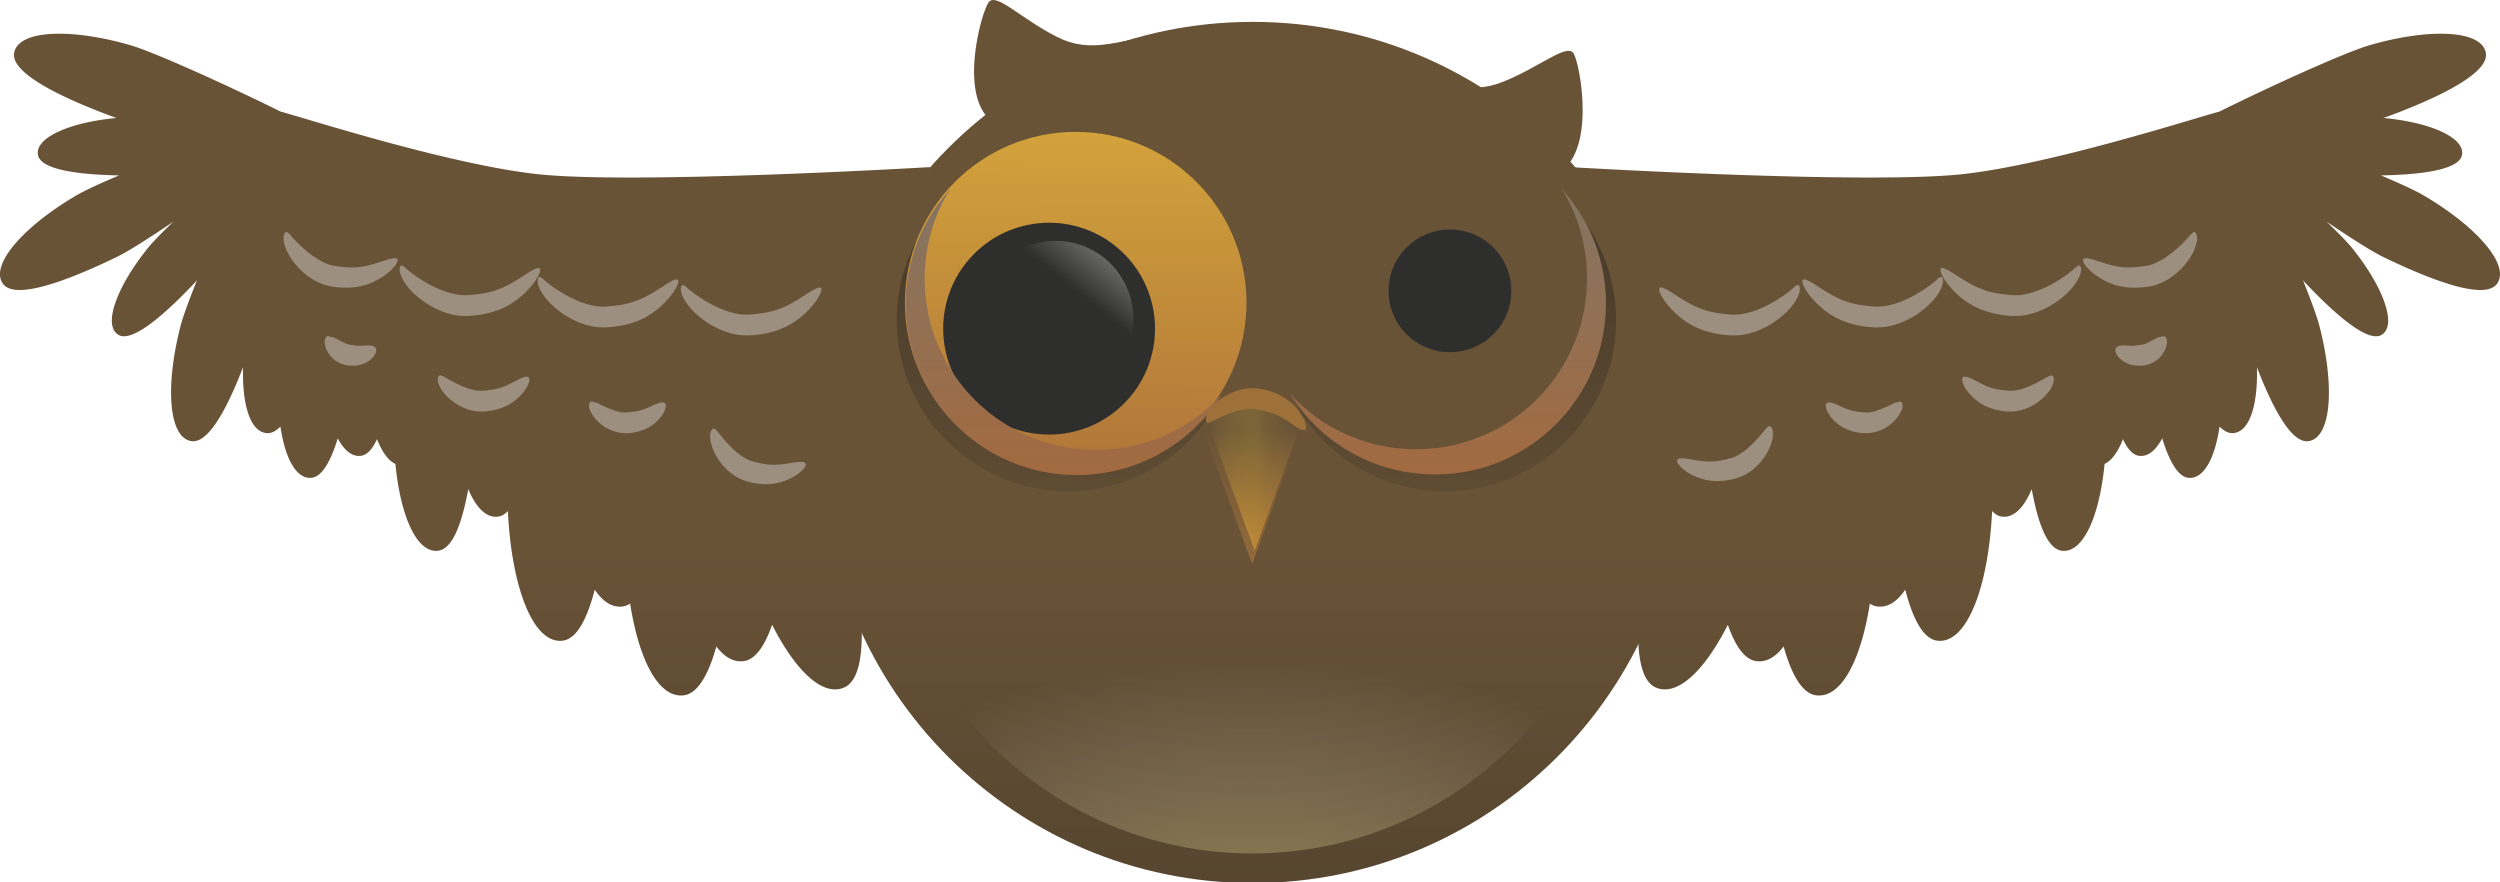
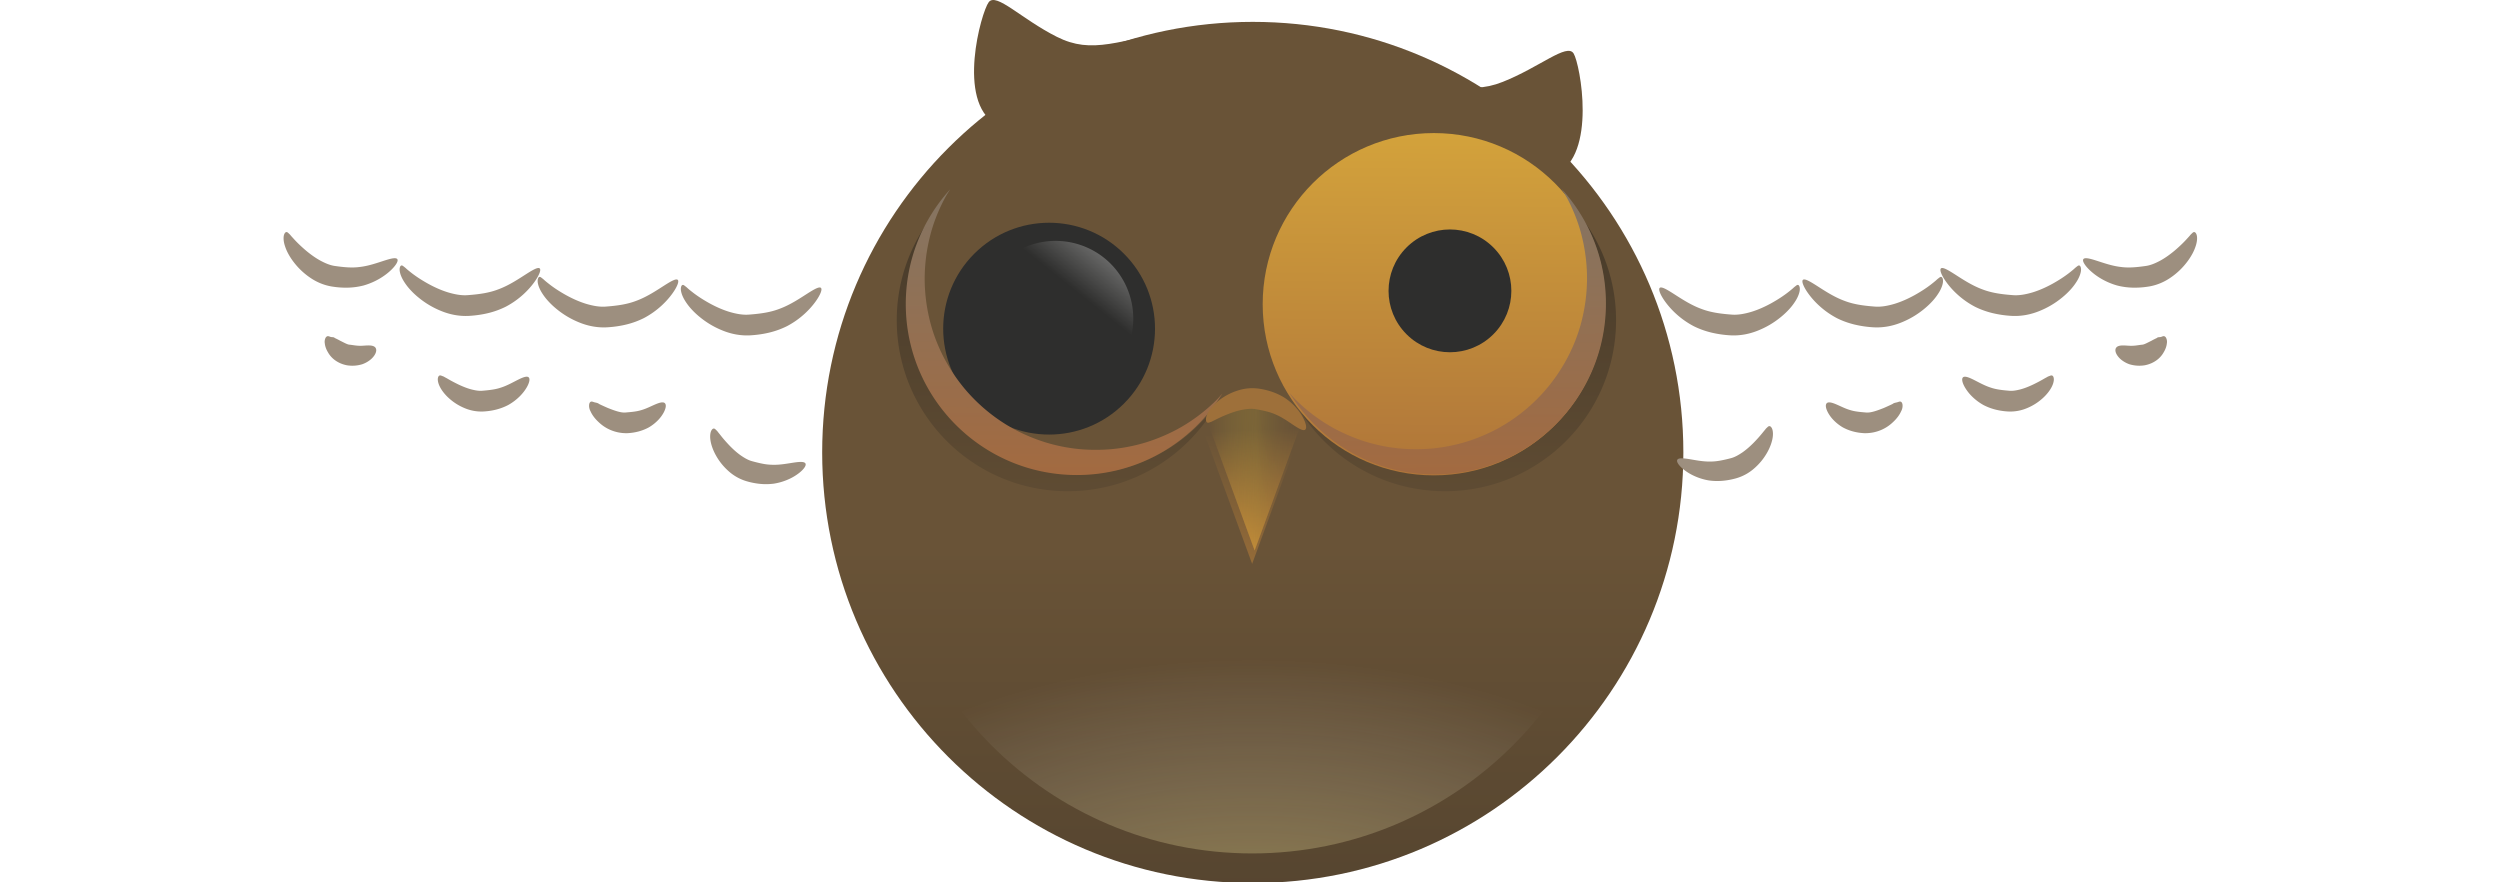
<svg xmlns="http://www.w3.org/2000/svg" xmlns:xlink="http://www.w3.org/1999/xlink" viewBox="0 0 657.85 232.15">
  <defs>
    <linearGradient id="o" y2="329.09" xlink:href="#d" gradientUnits="userSpaceOnUse" x2="877.82" gradientTransform="matrix(-.547 0 0 .547 909.88 145.06)" y1="592.74" x1="878.83" />
    <linearGradient id="e">
      <stop offset="0" stop-color="#695337" />
      <stop offset="1" stop-color="#e59839" />
    </linearGradient>
    <linearGradient id="b">
      <stop offset="0" stop-color="#fff" />
      <stop offset="1" stop-color="#fff" stop-opacity="0" />
    </linearGradient>
    <linearGradient id="a">
      <stop offset="0" stop-color="#d3a23b" />
      <stop offset="1" stop-color="#a96d39" />
    </linearGradient>
    <linearGradient id="l" y2="534.07" xlink:href="#a" gradientUnits="userSpaceOnUse" x2="354.51" y1="317.5" x1="355.65" />
    <linearGradient id="m" y2="376.38" xlink:href="#b" gradientUnits="userSpaceOnUse" x2="390.99" y1="226.07" x1="511.24" />
    <linearGradient id="n" y2="534.07" xlink:href="#c" gradientUnits="userSpaceOnUse" x2="354.51" gradientTransform="translate(58.557 78.008) scale(.886)" y1="317.5" x1="355.65" />
    <linearGradient id="f" y2="947.19" gradientUnits="userSpaceOnUse" x2="471.43" y1="558.08" x1="471.43">
      <stop offset="0" stop-color="#695337" />
      <stop offset="1" stop-color="#3c3225" />
    </linearGradient>
    <linearGradient id="k" y2="329.09" xlink:href="#d" gradientUnits="userSpaceOnUse" x2="877.82" gradientTransform="translate(-149.29 145.06) scale(.547)" y1="592.74" x1="878.83" />
    <linearGradient id="d">
      <stop offset="0" stop-color="#695337" />
      <stop offset="1" stop-color="#3c3225" />
    </linearGradient>
    <linearGradient id="c">
      <stop offset="0" stop-color="#7e776a" />
      <stop offset="1" stop-color="#a96839" />
    </linearGradient>
    <linearGradient id="p" y2="534.07" xlink:href="#c" gradientUnits="userSpaceOnUse" x2="354.51" gradientTransform="matrix(-.485 0 0 .485 605.15 187.7)" y1="317.5" x1="355.65" />
    <linearGradient id="s" y2="947.19" xlink:href="#d" gradientUnits="userSpaceOnUse" x2="471.43" gradientTransform="matrix(.532 .127 -.075 .316 178.21 164.57)" y1="558.08" x1="471.43" />
    <linearGradient id="h" y2="814.98" xlink:href="#e" gradientUnits="userSpaceOnUse" x2="427.29" gradientTransform="translate(-6.06 7.071)" y1="544.26" x1="485.88" />
    <linearGradient id="i" y2="678.61" xlink:href="#e" gradientUnits="userSpaceOnUse" x2="491.94" y1="544.26" x1="485.88" />
    <linearGradient id="j" y2="612.39" gradientUnits="userSpaceOnUse" x2="447.88" y1="610.9" x1="526.02">
      <stop offset="0" stop-color="#695337" stop-opacity="0" />
      <stop offset=".499" stop-color="#a79038" stop-opacity=".283" />
      <stop offset="1" stop-color="#e5cd39" stop-opacity="0" />
    </linearGradient>
    <linearGradient id="q" y2="947.19" gradientUnits="userSpaceOnUse" x2="471.43" gradientTransform="translate(123.03 145.06) scale(.547)" y1="558.08" x1="471.43">
      <stop offset="0" stop-color="#695337" />
      <stop offset="1" stop-color="#3c3225" />
    </linearGradient>
    <linearGradient id="t" y2="947.19" xlink:href="#d" gradientUnits="userSpaceOnUse" x2="471.43" gradientTransform="matrix(-.541 .079 .047 .322 608.08 176.99)" y1="558.08" x1="471.43" />
    <radialGradient id="r" gradientUnits="userSpaceOnUse" cy="727.1" cx="491.1" gradientTransform="matrix(0 -.577 .873 0 -255.62 865.37)" r="177.36">
      <stop offset="0" stop-color="#ffe24c" stop-opacity=".531" />
      <stop offset="1" stop-color="#fff" stop-opacity="0" />
    </radialGradient>
    <filter id="g" height="1.5" width="1.5" color-interpolation-filters="sRGB" y="-.25" x="-.25">
      <feGaussianBlur result="blur" stdDeviation="2" in="SourceAlpha" />
      <feColorMatrix values="1 0 0 0 0 0 1 0 0 0 0 0 1 0 0 0 0 0 0.5 0" result="bluralpha" />
      <feOffset result="offsetBlur" dy="4" dx="4" in="bluralpha" />
      <feMerge>
        <feMergeNode in="offsetBlur" />
        <feMergeNode in="SourceGraphic" />
      </feMerge>
    </filter>
  </defs>
  <path d="M675.71 512.36c0 114.4-92.741 207.14-207.14 207.14s-207.14-92.741-207.14-207.14 92.741-207.14 207.14-207.14 207.14 92.741 207.14 207.14z" transform="translate(73.346 -161.2) scale(.547)" color="#000" fill="url(#f)" />
  <g color="#000">
    <path d="M439.42 545.25h77.781L478.31 651.34z" filter="url(#g)" fill="url(#h)" transform="translate(176.115 -60.021) scale(.318)" />
    <path d="M445.48 538.18h77.781L484.37 644.27z" fill="url(#i)" transform="translate(176.115 -60.021) scale(.318)" />
    <path d="M445.48 538.18h77.781L484.37 644.27z" fill="url(#i)" transform="translate(176.115 -60.021) scale(.318)" />
    <path d="M445.48 538.18l38.891-20.961 38.891 20.961-38.891 106.09z" fill="url(#j)" transform="translate(176.115 -60.021) scale(.318)" />
  </g>
  <path d="M370.29 411.84c-.69.986-1.389 1.962-2.153 2.887a45.26 45.26 0 01-6.099 6.1 45.31 45.31 0 01-3.468 2.596 44.79 44.79 0 01-3.707 2.238 44.739 44.739 0 01-3.93 1.896 44.721 44.721 0 01-4.134 1.52c-1.408.439-2.857.812-4.322 1.111-1.464.3-2.946.53-4.459.684s-3.042.222-4.595.222-3.1-.069-4.613-.222a44.755 44.755 0 01-4.459-.684 44.87 44.87 0 01-4.322-1.11 44.705 44.705 0 01-4.135-1.52 44.74 44.74 0 01-3.929-1.897c-1.275-.693-2.51-1.43-3.707-2.238s-2.357-1.68-3.468-2.597a45.26 45.26 0 01-6.1-6.099 45.1 45.1 0 01-2.579-3.468 44.966 44.966 0 01-5.672-11.77 44.485 44.485 0 01-1.093-4.306c-.3-1.464-.53-2.964-.684-4.476a45.427 45.427 0 01-.239-4.596c0-1.553.086-3.083.24-4.595.153-1.513.383-3.012.683-4.476.3-1.465.655-2.897 1.093-4.305a44.705 44.705 0 011.52-4.135 44.744 44.744 0 011.88-3.878c-5.133 7.31-8.183 16.186-8.183 25.797 0 24.847 20.152 45 44.999 45 17.137 0 32.039-9.581 39.635-23.679z" color="#000" fill="url(#k)" transform="translate(-49.684 -306.26)" />
  <g color="#000">
-     <path d="M460 409.51c0 51.284-41.574 92.857-92.857 92.857-51.284 0-92.857-41.574-92.857-92.857 0-51.284 41.574-92.857 92.857-92.857 51.284 0 92.857 41.574 92.857 92.857z" transform="matrix(.484 0 0 .484 105.359 -118.554)" fill="url(#l)" />
    <path d="M295.77 66.775c10.884 10.885 10.884 28.531 0 39.415s-28.53 10.884-39.415 0-10.884-28.53 0-39.415 28.53-10.884 39.415 0l-19.707 19.708z" fill="#2e2e2d" />
    <path d="M321.43 328.68c44.639-25.246 101.29-9.525 126.54 35.114a92.856 92.856 0 016.849 76.298" transform="matrix(.22 0 0 .22 197.007 -6.274)" fill="url(#m)" />
    <path d="M323.02 385.75c-13.243 14.606-21.375 33.919-21.375 55.188 0 45.45 36.862 82.281 82.312 82.281 29.636 0 55.511-15.717 70-39.219-.907 1-1.764 2.046-2.719 3a82.766 82.766 0 01-5.844 5.313c-2.032 1.677-4.154 3.27-6.343 4.75s-4.45 2.858-6.782 4.125-4.757 2.396-7.218 3.437a81.164 81.164 0 01-7.532 2.781 82.09 82.09 0 01-7.906 2.031c-2.678.549-5.39.97-8.156 1.25s-5.597.407-8.438.407c-2.84 0-5.64-.126-8.406-.407s-5.477-.701-8.156-1.25-5.33-1.23-7.906-2.03a81.827 81.827 0 01-7.563-2.782c-2.461-1.041-4.855-2.17-7.187-3.437a82.287 82.287 0 01-13.125-8.875 82.788 82.788 0 01-11.156-11.157 82.54 82.54 0 01-4.72-6.344 82.26 82.26 0 01-7.593-13.968 81.769 81.769 0 01-2.781-7.563 81.359 81.359 0 01-2-7.875c-.548-2.678-.97-5.42-1.25-8.187s-.438-5.566-.438-8.406.157-5.64.438-8.407.702-5.509 1.25-8.187 1.198-5.298 2-7.875 1.74-5.101 2.781-7.563a81.846 81.846 0 013.469-7.187c.718-1.323 1.556-2.566 2.344-3.844z" fill="url(#n)" transform="translate(73.346 -161.2) scale(.547)" />
  </g>
  <path d="M390.3 411.84c.69.986 1.389 1.962 2.153 2.887a45.26 45.26 0 006.099 6.1 45.31 45.31 0 003.468 2.596 44.79 44.79 0 003.707 2.238 44.739 44.739 0 003.93 1.896 44.721 44.721 0 004.134 1.52c1.408.439 2.858.812 4.322 1.111 1.464.3 2.946.53 4.459.684s3.043.222 4.595.222c1.553 0 3.1-.069 4.613-.222a44.755 44.755 0 004.459-.684 44.87 44.87 0 004.322-1.11 44.705 44.705 0 004.135-1.52 44.74 44.74 0 003.929-1.897c1.275-.693 2.51-1.43 3.707-2.238s2.357-1.68 3.468-2.597a45.26 45.26 0 006.1-6.099 45.1 45.1 0 002.579-3.468 44.966 44.966 0 005.672-11.77c.438-1.41.794-2.841 1.093-4.306.3-1.464.53-2.964.684-4.476.153-1.512.239-3.043.239-4.596a45.43 45.43 0 00-.24-4.595 45.092 45.092 0 00-.683-4.476 44.473 44.473 0 00-1.093-4.305 44.705 44.705 0 00-1.52-4.135 44.744 44.744 0 00-1.88-3.878c5.134 7.31 8.183 16.186 8.183 25.797 0 24.847-20.152 45-44.999 45-17.137 0-32.039-9.581-39.635-23.679z" color="#000" fill="url(#o)" transform="translate(-49.684 -306.26)" />
  <path d="M460 409.51c0 51.284-41.574 92.857-92.857 92.857-51.284 0-92.857-41.574-92.857-92.857 0-51.284 41.574-92.857 92.857-92.857 51.284 0 92.857 41.574 92.857 92.857z" transform="translate(199.236 -118.56) scale(.485)" color="#000" fill="url(#l)" />
  <path d="M392.965 65.113c6.309 6.31 6.309 16.538 0 22.847s-16.538 6.31-22.848 0-6.309-16.538 0-22.847 16.539-6.309 22.848 0L381.54 76.537z" color="#000" fill="#2e2e2d" />
  <path d="M321.43 328.68c44.639-25.246 101.29-9.525 126.54 35.114a92.856 92.856 0 016.849 76.298" transform="translate(335.716 22.77) scale(.128)" color="#000" fill="url(#m)" />
  <path d="M460.58 355.94c7.24 7.985 11.685 18.543 11.685 30.17 0 24.847-20.152 44.982-44.999 44.982-16.202 0-30.347-8.592-38.268-21.44.496.547.965 1.118 1.486 1.64a45.267 45.267 0 006.663 5.501 44.966 44.966 0 003.707 2.255 44.92 44.92 0 003.947 1.88 44.402 44.402 0 004.117 1.52c1.409.438 2.858.81 4.322 1.11 1.465.3 2.947.53 4.46.684 1.511.153 3.059.222 4.612.222s3.083-.069 4.595-.222a44.752 44.752 0 004.46-.683 44.87 44.87 0 004.322-1.111 44.707 44.707 0 004.134-1.52 44.599 44.599 0 003.93-1.88 44.946 44.946 0 007.174-4.852 45.26 45.26 0 006.1-6.099 45.1 45.1 0 002.58-3.468 44.966 44.966 0 005.671-11.77c.438-1.41.794-2.841 1.093-4.306.3-1.464.53-2.963.684-4.476.153-1.512.239-3.042.239-4.595s-.086-3.084-.24-4.596c-.153-1.512-.383-3.012-.683-4.476s-.655-2.896-1.093-4.305a44.72 44.72 0 00-1.52-4.135 44.74 44.74 0 00-1.897-3.929c-.393-.723-.85-1.403-1.281-2.101z" color="#000" fill="url(#p)" transform="translate(-49.684 -306.26)" />
-   <path d="M692.04 315.13c-5.213-.014-11.717.984-18.656 2.974-6.97 2-28.349 11.87-39.647 17.501-7.968 2.194-44.595 13.924-67.496 16.468-25.282 2.81-103.48-1.843-103.48-1.843 13.424 31.348 28.512 57.208 22.051 91.584-2.961 14.348-7.713 41.808.614 45.374 5.664 2.426 12.816-4.473 18.926-16.518 1.876 5.363 4.316 9.161 7.522 9.562 2.634.329 5.05-1.087 7.153-3.86 1.982 7.064 4.747 12.377 8.578 12.856 6.565.82 11.77-9.182 14.109-24.137a4.713 4.713 0 002.016.762c2.721.34 5.19-1.297 7.3-4.425 1.894 7.302 4.584 12.94 8.43 13.421 7.742.968 13.473-13.997 14.429-34.117.785.829 1.65 1.356 2.605 1.475 3.084.386 5.794-2.39 7.817-7.25 1.508 8.29 3.92 15.722 7.914 16.222 5.614.702 9.92-9.03 11.258-22.835 1.888-.886 3.525-3.194 4.842-6.514 1.138 2.488 2.532 4.16 4.253 4.376 2.325.29 4.394-1.443 6.071-4.597 1.754 5.707 4.07 10.227 7.054 10.397 3.945.226 6.807-5.2 8.038-13.494 1.145 1.15 2.333 1.8 3.54 1.72 4.388-.287 6.559-7.37 6.292-17.328 3.553 9.212 8.717 20.069 13.519 19.443 6.072-.792 7.046-14.435 2.9-30.405-.645-2.485-2.277-6.876-4.301-11.946.198.225.413.476.59.664 5.393 5.711 16.004 16.253 20.13 13.69 4.128-2.562.364-12.731-7.865-22.907-1.23-1.522-3.676-4.006-6.636-6.858 6.035 4.097 11.772 7.783 14.945 9.316 8.917 4.309 26.128 11.974 29.84 7.103 3.712-4.87-5.255-15.176-19.516-23.474-2.14-1.244-6.176-3.073-10.963-5.112 8.154-.151 20.45-1.017 21.31-5.334.914-4.588-8.33-8.646-20.671-9.783.411-.135.86-.29 1.204-.418 9.282-3.453 26.705-10.59 25.76-16.64-.532-3.404-5.072-5.096-11.774-5.114zM65.173 315.13c5.213-.014 11.717.984 18.656 2.974 6.97 2 28.349 11.87 39.647 17.501 7.968 2.194 44.595 13.924 67.496 16.468 25.282 2.81 103.48-1.843 103.48-1.843-13.424 31.348-28.512 57.208-22.051 91.584 2.961 14.348 7.713 41.808-.614 45.374-5.664 2.426-12.816-4.473-18.926-16.518-1.876 5.363-4.316 9.161-7.522 9.562-2.634.329-5.05-1.087-7.153-3.86-1.982 7.064-4.747 12.377-8.578 12.856-6.565.82-11.77-9.182-14.109-24.137a4.713 4.713 0 01-2.016.762c-2.721.34-5.19-1.297-7.3-4.425-1.894 7.302-4.584 12.94-8.43 13.421-7.742.968-13.473-13.997-14.429-34.117-.785.829-1.65 1.356-2.605 1.475-3.084.386-5.794-2.39-7.817-7.25-1.508 8.29-3.92 15.722-7.914 16.222-5.614.702-9.92-9.03-11.258-22.835-1.888-.886-3.525-3.194-4.842-6.514-1.138 2.488-2.532 4.16-4.253 4.376-2.325.29-4.394-1.443-6.071-4.597-1.754 5.707-4.07 10.227-7.054 10.397-3.945.226-6.807-5.2-8.038-13.494-1.145 1.15-2.333 1.8-3.54 1.72-4.388-.287-6.559-7.37-6.292-17.328-3.553 9.212-8.717 20.069-13.519 19.443-6.072-.792-7.046-14.435-2.9-30.405.645-2.485 2.277-6.876 4.301-11.946-.198.225-.413.476-.59.664-5.393 5.711-16.004 16.253-20.13 13.69-4.128-2.562-.364-12.731 7.865-22.907 1.23-1.522 3.676-4.006 6.636-6.858-6.035 4.097-11.772 7.783-14.945 9.316-8.917 4.309-26.128 11.974-29.84 7.103-3.712-4.87 5.255-15.176 19.516-23.474 2.14-1.244 6.176-3.073 10.963-5.112-8.154-.151-20.45-1.017-21.31-5.334-.914-4.588 8.33-8.646 20.671-9.783-.411-.135-.86-.29-1.204-.418-9.282-3.453-26.705-10.59-25.76-16.64.532-3.404 5.072-5.096 11.774-5.114z" color="#000" fill="url(#q)" transform="translate(-49.684 -306.26)" />
  <path d="M436.746 75.75c.205-.185.62-.12 1.215.145.595.265 1.369.733 2.303 1.327.934.594 2.027 1.316 3.27 2.044 1.245.727 2.638 1.46 4.194 2.026 1.099.424 2.315.747 3.638.985s2.753.391 4.254.504l.051.004c1.691.138 3.46-.22 5.144-.715 1.95-.591 3.723-1.427 5.276-2.278 1.762-.98 3.173-1.922 4.247-2.747a31.527 31.527 0 001.436-1.163c.306-.3.56-.482.757-.637s.358-.276.53-.276.353.14.46.463c.106.324.121.842-.01 1.369-.14.637-.453 1.404-.915 2.177a14.648 14.648 0 01-1.625 2.204c-.67.758-1.47 1.524-2.374 2.26a22.655 22.655 0 01-6.038 3.557c-2.084.838-4.557 1.396-7.251 1.24a28.242 28.242 0 01-5.072-.748c-1.618-.4-3.157-.959-4.557-1.663a22.1 22.1 0 01-4.623-3.245 21 21 0 01-2.869-3.186c-.697-.964-1.152-1.79-1.39-2.415-.237-.624-.256-1.047-.051-1.232zM548.216 68.19c.16-.225.533-.286 1.082-.217.55.07 1.277.27 2.147.545.87.275 1.885.625 3.008.953 1.124.33 2.357.637 3.674.784.929.126 1.932.155 3.01.101 1.078-.053 2.23-.188 3.44-.36l.043-.007c1.297-.174 2.599-.746 3.837-1.408 1.43-.785 2.693-1.73 3.795-2.65 1.246-1.06 2.23-2.015 2.978-2.826.413-.454.746-.808 1.011-1.114.212-.28.413-.448.574-.6s.297-.281.466-.319c.169-.037.367.038.54.288.173.25.307.688.315 1.15.028.56-.066 1.264-.283 1.992a11.78 11.78 0 01-.875 2.135 16.14 16.14 0 01-1.489 2.313 18.458 18.458 0 01-4.26 4.064c-1.554 1.084-3.5 2.004-5.781 2.38l-.049.007a22.81 22.81 0 01-4.234.291c-1.401-.04-2.77-.23-4.054-.564a18.022 18.022 0 01-4.358-1.88 16.21 16.21 0 01-2.863-2.156c-.72-.686-1.213-1.307-1.492-1.804-.278-.497-.342-.872-.182-1.098zM510.746 70.63c.205-.185.62-.12 1.215.145.595.265 1.369.733 2.303 1.327.934.594 2.027 1.316 3.27 2.044 1.245.727 2.638 1.46 4.194 2.026 1.099.424 2.315.747 3.638.985s2.753.391 4.254.504l.051.004c1.691.138 3.46-.22 5.144-.715 1.95-.591 3.723-1.427 5.276-2.278 1.762-.98 3.173-1.922 4.247-2.747a31.534 31.534 0 001.436-1.163c.306-.3.56-.482.757-.637.197-.155.358-.276.53-.276s.353.14.46.463c.106.324.121.842-.01 1.369-.14.637-.453 1.404-.915 2.177a14.648 14.648 0 01-1.625 2.204c-.67.758-1.47 1.524-2.374 2.26a22.655 22.655 0 01-6.038 3.557c-2.084.838-4.557 1.396-7.251 1.24l-.06-.003a28.24 28.24 0 01-5.013-.744c-1.617-.4-3.156-.96-4.556-1.664a22.1 22.1 0 01-4.623-3.245 21 21 0 01-2.869-3.186c-.697-.963-1.152-1.79-1.39-2.414-.237-.625-.256-1.048-.051-1.233zM474.426 73.64c.205-.185.62-.12 1.215.145.595.265 1.369.733 2.303 1.327.934.594 2.027 1.316 3.27 2.044 1.245.727 2.638 1.46 4.194 2.026 1.099.424 2.315.747 3.638.985s2.753.391 4.254.504l.052.004c1.69.138 3.459-.22 5.143-.715 1.95-.591 3.723-1.427 5.276-2.278 1.762-.98 3.173-1.922 4.247-2.747a31.534 31.534 0 001.436-1.163c.306-.3.56-.482.757-.637.197-.155.358-.276.53-.276s.353.14.46.463.121.842-.01 1.369c-.14.637-.453 1.404-.915 2.177a14.649 14.649 0 01-1.625 2.204c-.67.758-1.47 1.524-2.374 2.26a22.652 22.652 0 01-6.038 3.557c-2.084.838-4.557 1.395-7.251 1.24a28.24 28.24 0 01-5.072-.748c-1.618-.4-3.157-.959-4.557-1.663a22.1 22.1 0 01-4.623-3.245 21 21 0 01-2.869-3.186c-.697-.964-1.152-1.79-1.39-2.415-.237-.624-.256-1.047-.051-1.232zM216.016 75.75c.205.185.186.608-.051 1.233-.238.624-.693 1.45-1.39 2.414-.698.963-1.638 2.064-2.869 3.186s-2.754 2.264-4.623 3.245a21.792 21.792 0 01-4.556 1.664c-1.618.4-3.313.64-5.014.744l-.059.004c-2.694.155-5.167-.402-7.251-1.241a22.655 22.655 0 01-6.038-3.557 20.1 20.1 0 01-2.375-2.26 14.645 14.645 0 01-1.624-2.204c-.462-.773-.776-1.54-.915-2.177-.131-.527-.116-1.045-.01-1.369.106-.324.286-.463.459-.463.173 0 .334.12.53.276.198.155.452.337.758.637.37.327.84.7 1.436 1.163 1.073.825 2.485 1.767 4.246 2.747 1.554.851 3.326 1.687 5.277 2.278 1.684.496 3.452.853 5.143.715.018 0 .035-.003.052-.004 1.5-.112 2.93-.266 4.253-.504s2.54-.561 3.639-.985c1.556-.566 2.95-1.299 4.193-2.026 1.244-.728 2.337-1.45 3.27-2.044.935-.594 1.71-1.062 2.304-1.327.594-.266 1.01-.33 1.215-.145zM104.546 68.19c.16.225.096.6-.182 1.098-.279.497-.772 1.118-1.492 1.804-.72.686-1.667 1.44-2.863 2.155a18.023 18.023 0 01-4.358 1.88 18.211 18.211 0 01-4.054.565c-1.4.04-2.83-.067-4.234-.291l-.049-.008c-2.28-.375-4.227-1.295-5.78-2.38a18.458 18.458 0 01-4.261-4.063 16.145 16.145 0 01-1.49-2.313 11.775 11.775 0 01-.874-2.135c-.217-.728-.31-1.432-.283-1.991.008-.463.142-.902.315-1.152.173-.25.371-.324.54-.287.17.038.306.168.466.32.16.15.362.319.574.599.265.306.597.66 1.01 1.114.749.811 1.733 1.765 2.979 2.825 1.101.92 2.365 1.866 3.795 2.65 1.238.663 2.54 1.235 3.837 1.41l.042.005c1.21.173 2.362.308 3.44.361 1.078.053 2.082.025 3.01-.102 1.318-.146 2.55-.454 3.674-.783s2.138-.678 3.009-.953c.87-.274 1.597-.475 2.146-.545.55-.07.923-.009 1.083.217zM142.016 70.63c.205.185.186.608-.051 1.233-.238.624-.693 1.45-1.39 2.414-.698.963-1.638 2.064-2.869 3.186s-2.754 2.264-4.623 3.245a21.792 21.792 0 01-4.556 1.664c-1.618.4-3.313.64-5.014.744l-.059.004c-2.694.155-5.167-.402-7.251-1.241a22.654 22.654 0 01-6.038-3.557 20.1 20.1 0 01-2.375-2.26 14.646 14.646 0 01-1.624-2.204c-.462-.773-.776-1.54-.915-2.177-.131-.527-.116-1.045-.01-1.369.106-.324.286-.463.459-.463s.334.12.53.276c.198.155.452.337.758.637.37.327.84.7 1.436 1.163 1.073.825 2.485 1.767 4.246 2.747 1.554.851 3.326 1.687 5.277 2.279 1.684.495 3.452.852 5.143.714.018 0 .035-.003.052-.004 1.501-.112 2.93-.266 4.254-.504 1.322-.238 2.539-.561 3.638-.985 1.556-.566 2.95-1.298 4.193-2.026 1.244-.728 2.337-1.45 3.271-2.044.934-.594 1.708-1.062 2.303-1.327.594-.266 1.01-.33 1.215-.145zM178.336 73.64c.205.185.186.608-.051 1.233-.238.624-.693 1.45-1.39 2.414-.698.963-1.638 2.064-2.869 3.186s-2.754 2.264-4.623 3.245a21.792 21.792 0 01-4.556 1.664c-1.618.4-3.313.64-5.014.744l-.059.004c-2.694.155-5.167-.402-7.251-1.241a22.654 22.654 0 01-6.038-3.557 20.091 20.091 0 01-2.374-2.26 14.645 14.645 0 01-1.625-2.204c-.462-.773-.776-1.54-.915-2.177-.13-.527-.116-1.045-.01-1.369.107-.324.286-.463.459-.463s.334.12.53.276c.198.155.452.337.758.637.37.326.84.7 1.436 1.163 1.073.825 2.485 1.767 4.246 2.747 1.554.85 3.326 1.687 5.277 2.278 1.684.496 3.453.853 5.143.715.018 0 .035-.003.052-.004 1.501-.112 2.93-.266 4.254-.504 1.322-.238 2.539-.561 3.638-.985 1.556-.566 2.95-1.299 4.193-2.026 1.244-.728 2.337-1.45 3.271-2.044.934-.594 1.708-1.062 2.303-1.327.594-.266 1.01-.33 1.215-.145zM441.366 120.99c.268-.484 1.322-.464 2.873-.223.775.121 1.674.293 2.655.44.98.145 2.042.265 3.147.244.777.007 1.608-.073 2.497-.225a35.862 35.862 0 002.875-.644c1.021-.25 2.033-.831 3.006-1.481 1.12-.77 2.1-1.66 2.959-2.517a36.524 36.524 0 002.324-2.581c.326-.409.595-.72.814-.99.172-.247.353-.393.5-.533s.273-.27.437-.327c.164-.056.364-.017.559.183.195.201.377.578.445.983.1.49.107 1.122.008 1.78-.171 1.188-.677 2.658-1.534 4.126a15.68 15.68 0 01-3.264 3.973 12.293 12.293 0 01-4.829 2.663l-.041.011c-1.188.33-2.417.558-3.638.653-1.22.095-2.432.056-3.585-.119a15.318 15.318 0 01-3.95-1.258 13.178 13.178 0 01-2.644-1.65c-.671-.547-1.138-1.06-1.407-1.49-.269-.43-.34-.776-.206-1.018zM556.846 91.5c.32-.45.992-.597 1.819-.6.826-.004 1.791.145 2.682.075.584-.013 1.295-.146 2.21-.263l.017-.002c.339.003.724-.149 1.158-.351.434-.202.912-.454 1.39-.687.546-.31 1.019-.533 1.441-.733.136-.143.297-.183.448-.203.15-.02.292-.02.423-.035a1.67 1.67 0 00.374-.094c.123-.045.247-.1.38-.13a.632.632 0 01.408.032.863.863 0 01.374.373c.107.187.188.438.228.705.039.267.034.55-.012.749-.058.702-.34 1.556-.827 2.355a6.451 6.451 0 01-1.763 2.02c-.82.623-1.893 1.148-3.194 1.402l-.023.004a8.923 8.923 0 01-4.048-.269 7.312 7.312 0 01-2.047-1.114 5.171 5.171 0 01-1.175-1.261c-.524-.82-.583-1.522-.263-1.973zM516.546 99.29c.41-.37 1.346-.076 2.628.554.641.314 1.37.71 2.17 1.105.8.396 1.67.792 2.61 1.08 1.302.444 2.907.643 4.76.79l.032.003c.904.086 1.911-.108 2.92-.363 1.167-.315 2.26-.77 3.246-1.232a40.361 40.361 0 002.767-1.453c.406-.241.736-.41 1.014-.564.228-.151.44-.208.62-.277.18-.07.345-.143.518-.143s.349.092.472.33c.122.238.18.63.127 1.01-.048.463-.22 1.026-.493 1.577-.486.995-1.35 2.139-2.52 3.17a14.15 14.15 0 01-4.007 2.51c-1.408.6-3.12.993-5.028.89l-.039-.002a17.275 17.275 0 01-3.35-.52 14.519 14.519 0 01-3.087-1.188 13.829 13.829 0 01-3.041-2.3 11.558 11.558 0 01-1.767-2.248c-.405-.684-.64-1.278-.728-1.743-.088-.464-.029-.8.176-.985zM480.716 106.08c.41-.37 1.251-.187 2.353.27.55.228 1.166.521 1.828.814.663.293 1.37.586 2.122.788 1.024.318 2.292.45 3.79.574l.025.002c.757.104 1.571-.048 2.4-.29.829-.24 1.668-.567 2.45-.873a68.74 68.74 0 002.309-1.053 1.66 1.66 0 01.65-.315c.195-.052.363-.08.512-.118.148-.037.28-.083.411-.127.132-.045.264-.086.401-.086s.274.044.39.16c.116.117.21.307.257.563.046.256.042.579-.021.914s-.19.682-.342.942c-.38.872-1.09 1.874-2.062 2.77a10.334 10.334 0 01-3.104 2.094 10.556 10.556 0 01-4.615.873c-.01 0-.021 0-.032-.002a13.984 13.984 0 01-2.837-.45 12.283 12.283 0 01-2.63-1.042 11.307 11.307 0 01-2.553-2.007 8.938 8.938 0 01-1.426-1.957c-.628-1.195-.686-2.074-.276-2.444zM211.946 121.96c.13.244.054.59-.22 1.016-.275.425-.749.932-1.428 1.47a13.176 13.176 0 01-2.667 1.613 15.32 15.32 0 01-3.966 1.204 15.83 15.83 0 01-3.587.07 19.234 19.234 0 01-3.628-.704l-.041-.012a12.292 12.292 0 01-4.792-2.729 15.68 15.68 0 01-3.21-4.017c-.835-1.48-1.32-2.956-1.476-4.146-.09-.66-.075-1.292.032-1.78.073-.404.26-.779.459-.977.198-.198.398-.233.561-.175.163.058.289.191.433.333s.324.29.492.54c.215.273.48.587.8 1 .58.738 1.333 1.612 2.289 2.613.846.869 1.814 1.772 2.924 2.557.964.663 1.967 1.26 2.985 1.523l.034.01c.998.27 1.944.508 2.831.673a14.1 14.1 0 002.494.259c1.105.036 2.168-.069 3.15-.201.984-.133 1.885-.293 2.662-.403 1.554-.22 2.608-.225 2.869.263zM98.806 91.5c.32.45.261 1.153-.263 1.973-.263.41-.645.845-1.175 1.26-.529.416-1.206.812-2.047 1.115a8.923 8.923 0 01-4.049.27l-.022-.005c-1.301-.254-2.375-.78-3.194-1.402a6.451 6.451 0 01-1.763-2.02c-.488-.8-.77-1.654-.828-2.355a2.186 2.186 0 01-.01-.75c.038-.266.12-.517.227-.705a.863.863 0 01.373-.372c.136-.062.275-.061.408-.032s.258.085.38.13c.123.044.243.077.374.093.131.017.274.016.424.036s.312.06.448.203c.422.2.895.423 1.441.733.478.232.956.484 1.39.687.433.202.82.353 1.158.35l.016.002c.916.118 1.627.251 2.21.264.892.07 1.857-.08 2.683-.076.826.003 1.5.15 1.819.6zM139.106 99.29c.205.185.264.521.176.986-.088.464-.323 1.059-.728 1.742-.404.684-.98 1.458-1.767 2.248a13.832 13.832 0 01-3.041 2.3c-.952.502-1.996.903-3.086 1.188-1.09.285-2.225.455-3.351.52-.013.001-.026.003-.04.003-1.907.102-3.619-.291-5.027-.89a14.15 14.15 0 01-4.007-2.51c-1.17-1.032-2.034-2.175-2.52-3.17-.272-.552-.445-1.115-.493-1.579-.053-.378.005-.77.128-1.009.122-.238.298-.33.471-.33s.337.074.518.143c.18.07.392.126.62.278.279.153.608.322 1.014.563.733.427 1.647.913 2.767 1.454.987.461 2.08.916 3.247 1.23 1.008.257 2.015.45 2.92.365l.031-.003c1.853-.147 3.458-.347 4.76-.79.94-.288 1.81-.685 2.61-1.08.8-.396 1.529-.791 2.17-1.106 1.283-.63 2.218-.925 2.628-.554zM174.936 106.08c.41.37.352 1.25-.276 2.444a8.94 8.94 0 01-1.426 1.958 11.311 11.311 0 01-2.552 2.006c-.813.44-1.705.792-2.631 1.042-.927.25-1.888.397-2.837.45l-.032.003a10.556 10.556 0 01-4.615-.874 10.335 10.335 0 01-3.104-2.094c-.971-.895-1.682-1.897-2.062-2.77a3.09 3.09 0 01-.342-.942 2.58 2.58 0 01-.02-.913c.045-.256.14-.446.256-.563.116-.116.253-.16.39-.16s.27.04.4.085.264.09.413.128c.148.037.316.065.512.117.195.053.42.13.65.315.626.304 1.386.649 2.308 1.053.782.306 1.621.634 2.45.874.829.24 1.643.394 2.4.289l.026-.002c1.497-.123 2.765-.256 3.789-.574.751-.202 1.46-.494 2.122-.787.662-.293 1.278-.587 1.828-.815 1.102-.457 1.943-.64 2.353-.27z" fill-rule="evenodd" fill="#9d8f7f" />
  <path d="M343.436 113.07c-.442.331-1.396-.12-2.71-.976-.658-.428-1.407-.954-2.242-1.49-.834-.535-1.753-1.08-2.77-1.515-1.41-.65-3.182-1.055-5.22-1.407l-.035-.006c-1.033-.191-2.194-.076-3.348.118-1.338.241-2.598.65-3.732 1.08a36.538 36.538 0 00-3.179 1.4c-.464.239-.837.411-1.148.568-.258.155-.483.214-.674.281-.19.068-.36.135-.533.119-.173-.017-.339-.133-.435-.397-.096-.263-.107-.682-.003-1.079.11-.487.363-1.066.724-1.627.644-1.012 1.708-2.144 3.092-3.131a15.681 15.681 0 014.607-2.283 12.292 12.292 0 015.497-.447l.042.006c1.219.187 2.433.483 3.585.898a15.83 15.83 0 013.22 1.58 15.32 15.32 0 013.086 2.769 13.18 13.18 0 011.734 2.59c.388.774.602 1.433.671 1.935.07.502-.008.848-.23 1.014z" fill-rule="evenodd" fill="#9e703a" />
  <path d="M379.19 470.33c-53.55 0-96.952-62.585-96.952-36.451 0 53.55 43.402 96.952 96.952 96.952s96.967-43.402 96.967-96.952c0-27.471-43.417 36.451-96.967 36.451z" color="#000" fill="url(#r)" transform="translate(-49.684 -306.26)" />
  <path d="M411.19 322.34c17.929 5.144 24.167 9.342 33.925 5.467 9.758-3.875 16.909-10.283 18.649-7.48 1.74 2.802 6.172 26.71-4.67 31.76" color="#000" fill="url(#s)" transform="translate(-49.684 -306.26)" />
  <path d="M362.04 313.5c-18.314 3.535-24.9 7.164-34.276 2.44-9.376-4.725-15.931-11.742-17.912-9.104-1.981 2.637-8.514 26.059 1.837 32.048" color="#000" fill="url(#t)" transform="translate(-49.684 -306.26)" />
</svg>